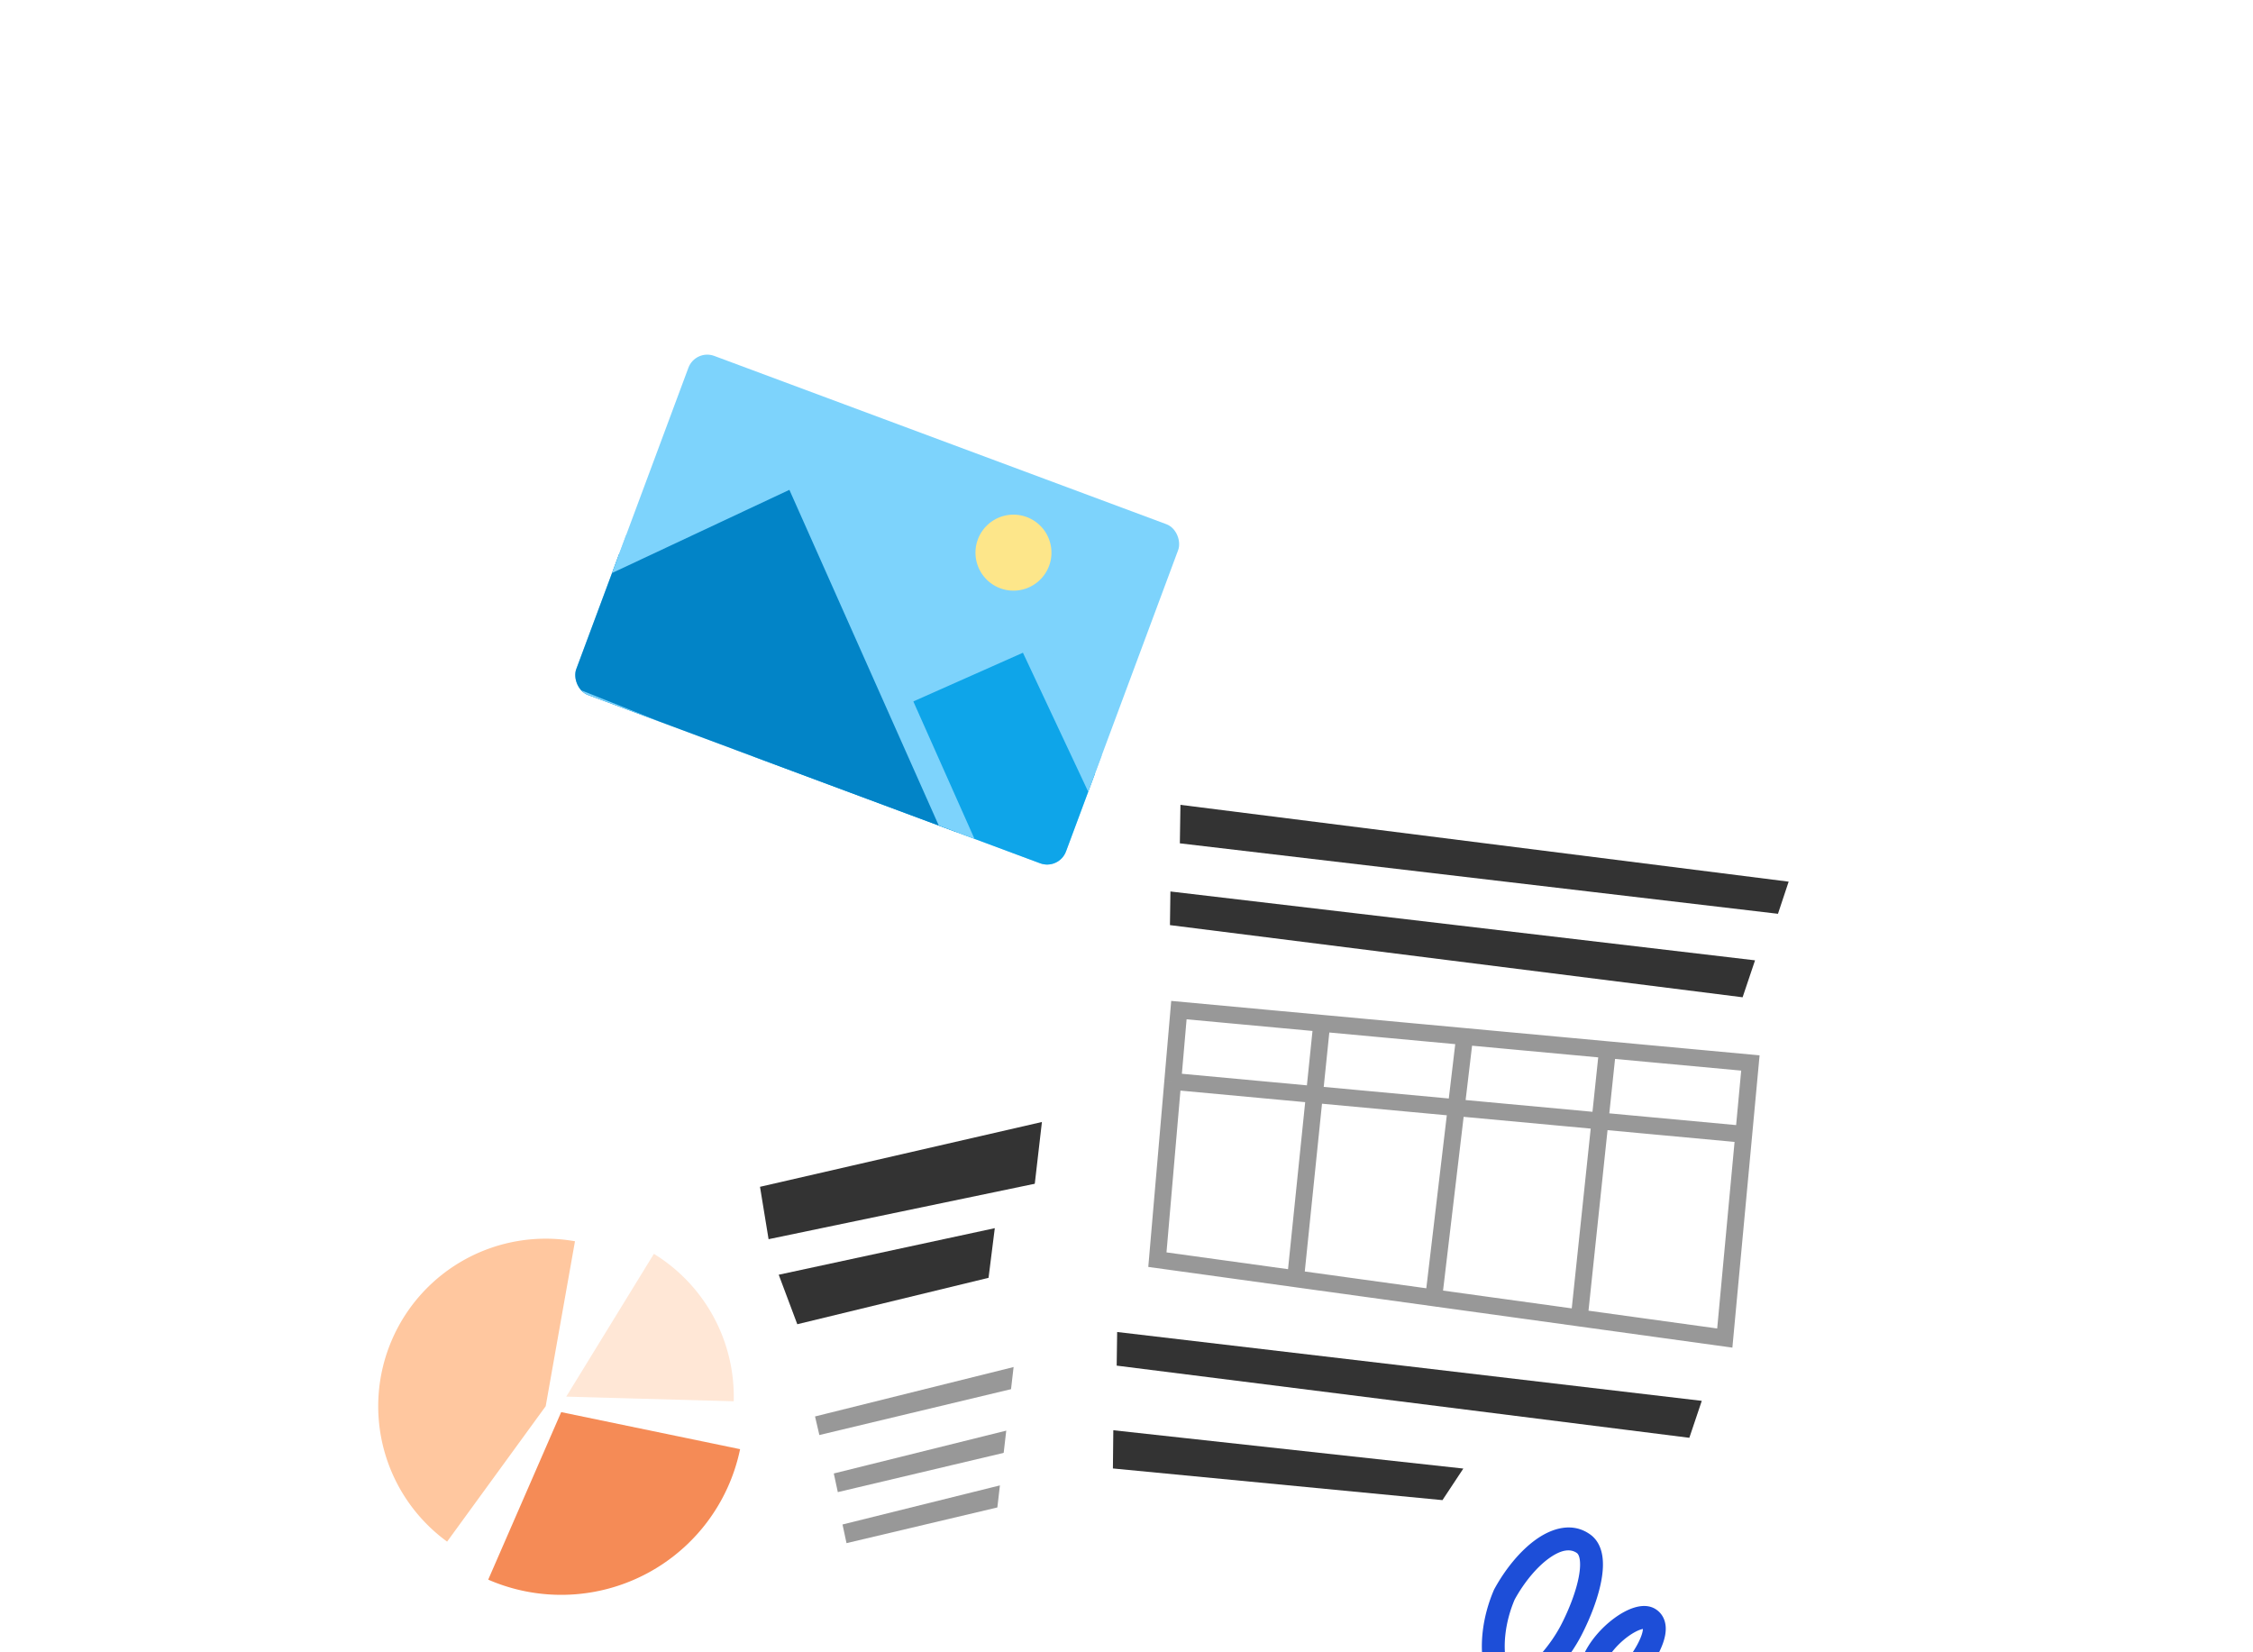
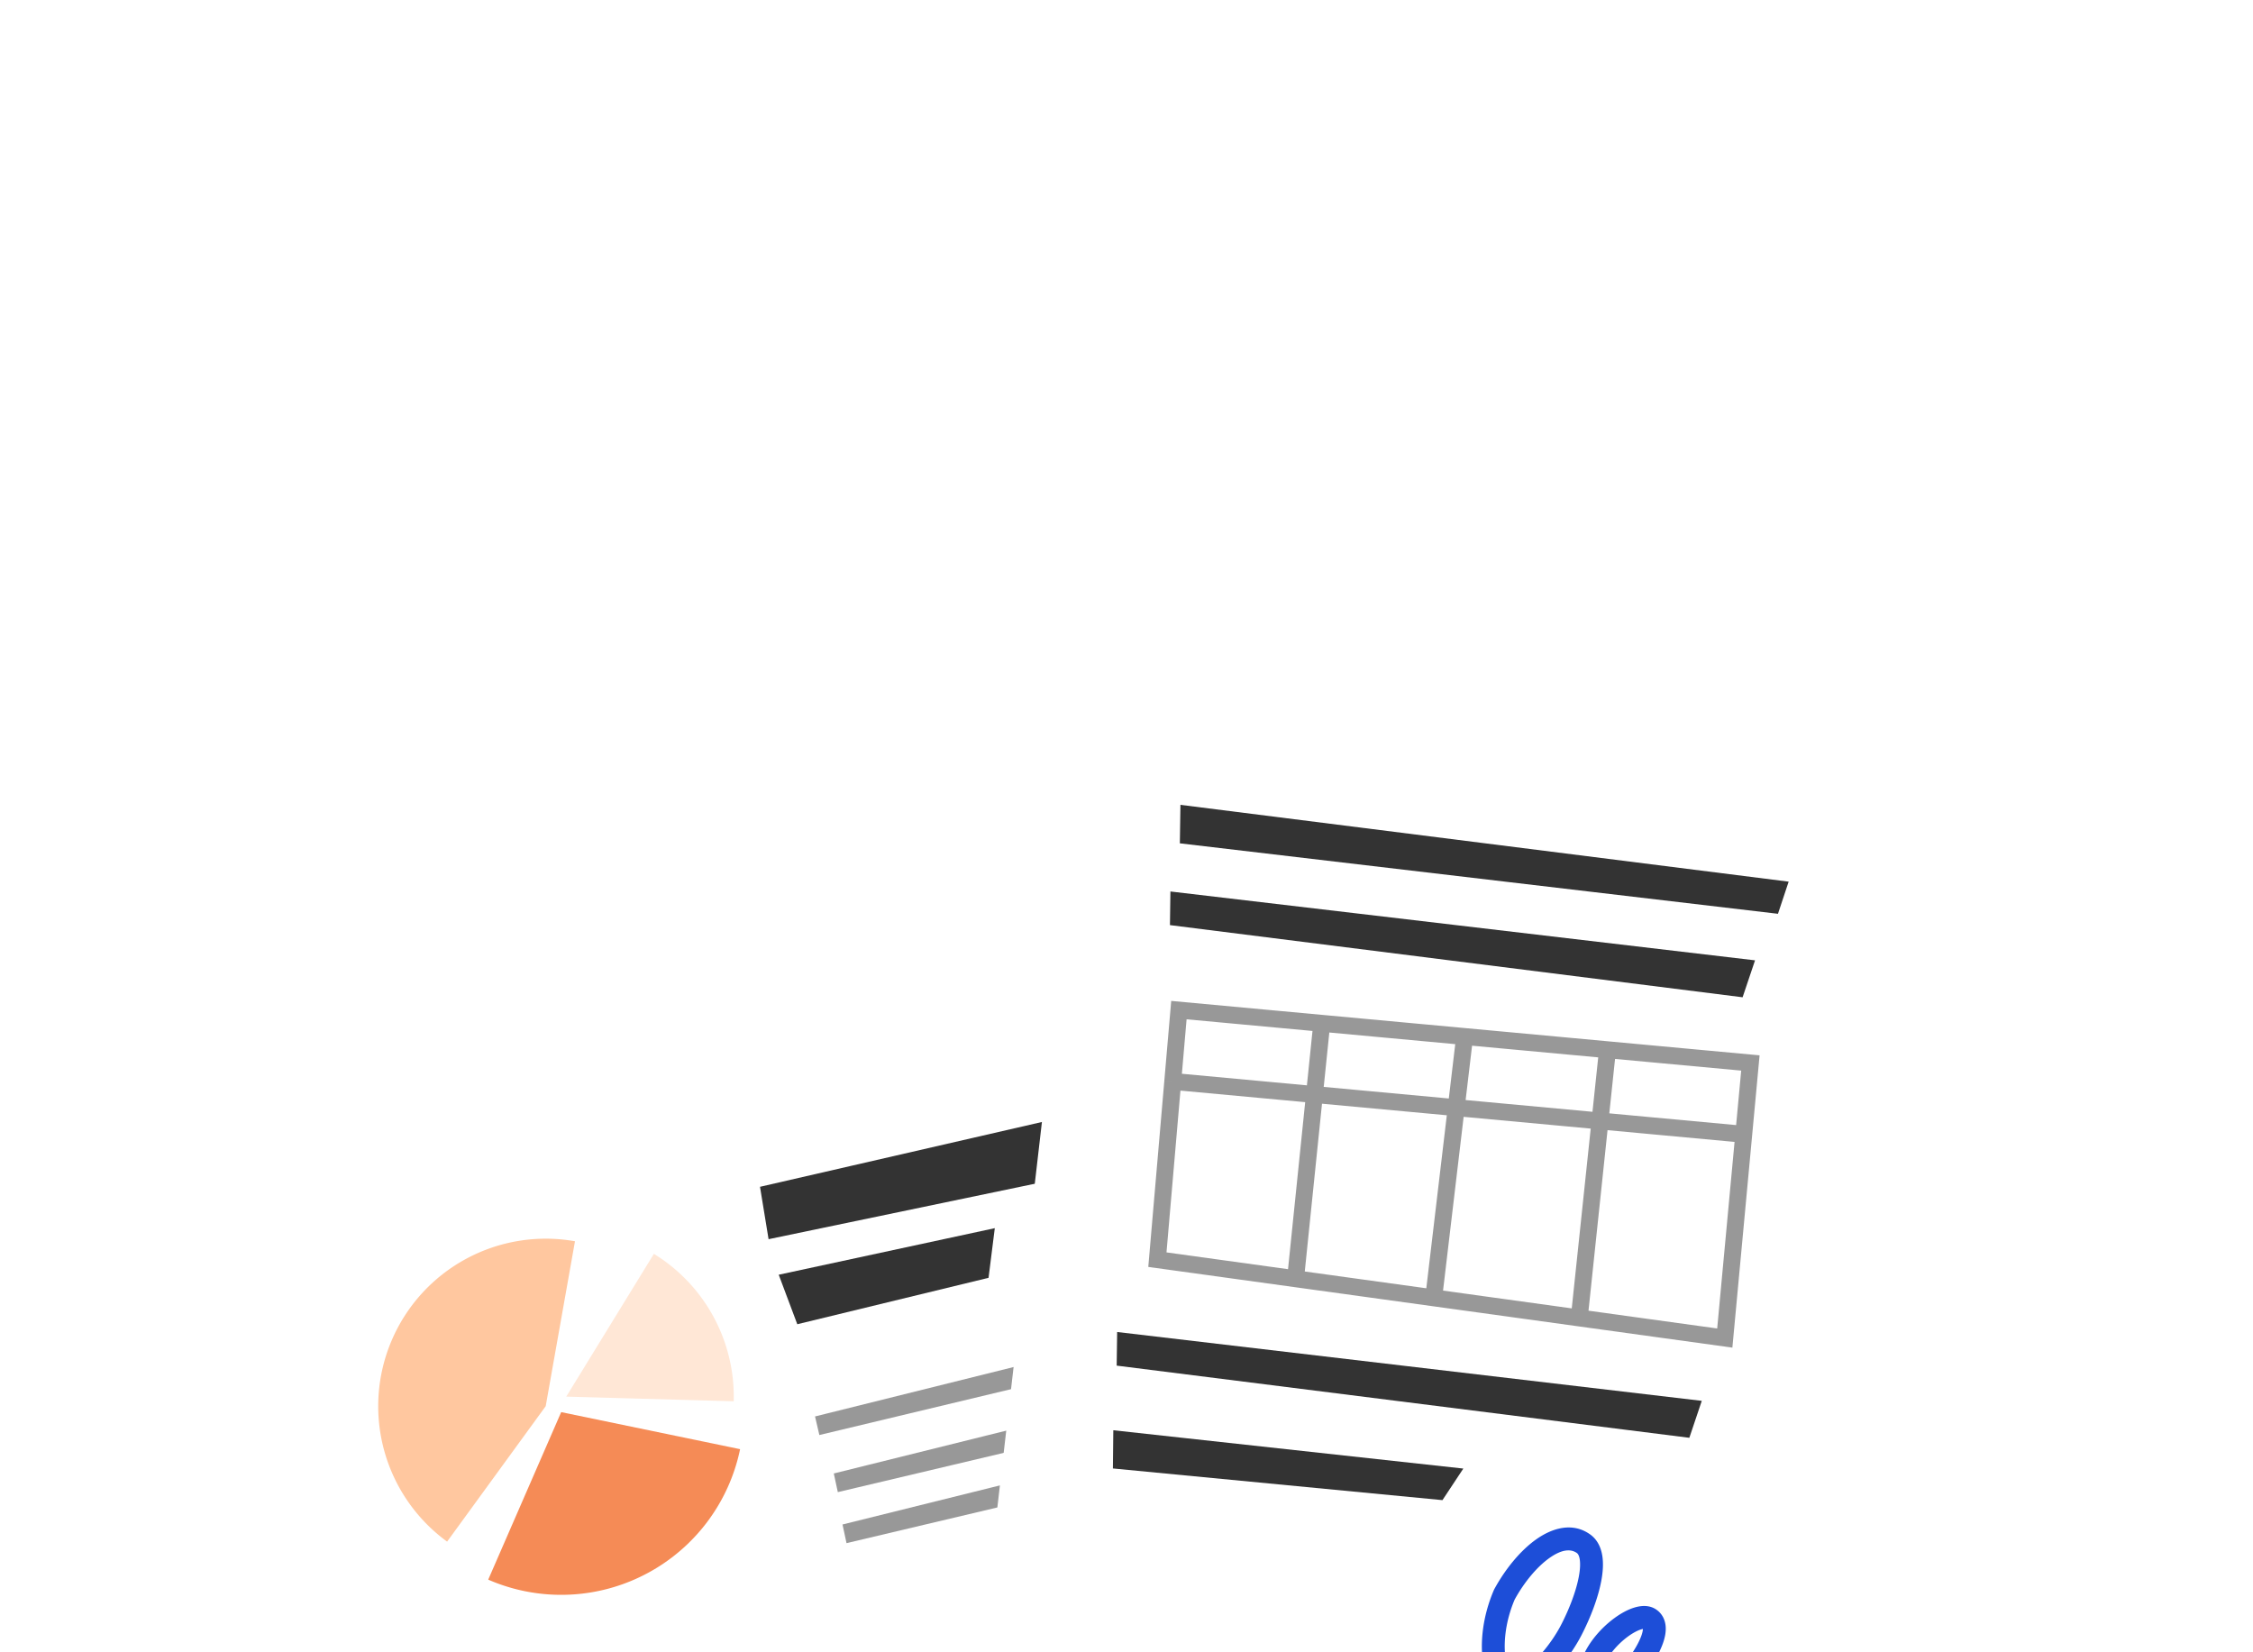
<svg xmlns="http://www.w3.org/2000/svg" width="240" height="176" fill="none">
  <g clip-path="url(#a)">
    <g filter="url(#b)">
      <g clip-path="url(#c)">
        <rect width="64.887" height="97.331" x="123.266" y="61.933" fill="#fff" rx="6.489" transform="rotate(78.172 123.266 61.933)" />
        <path fill="#333" d="m84.932 98.45 20.373-4.944.665-5.289-23.017 4.96 1.979 5.273ZM119.241 75.011l-38.282 8.8.913 5.58 37.631-7.837-.262-6.543Z" />
        <path fill="#333" d="m117.948 100.527-31.126 7.746.46 1.979 30.556-7.311.11-2.414ZM114.377 107.999l-25.557 6.347.428 1.987 25.096-5.939.033-2.395ZM115.305 113.434l-25.557 6.347.427 1.987 25.097-5.938.033-2.396Z" opacity=".5" />
        <path fill="#FFE7D6" d="M78.158 106.657a17.845 17.845 0 0 0-8.502-15.704L60.32 106.16l17.837.496Z" />
        <path fill="#F58B56" d="M52.007 125.655a19.465 19.465 0 0 0 23.284-6.087 19.46 19.46 0 0 0 3.547-7.81l-19.058-3.946-7.773 17.843Z" />
        <path fill="#FFC79F" d="M61.25 89.612a17.845 17.845 0 0 0-13.622 31.995l10.502-14.426 3.12-17.57Z" />
      </g>
    </g>
    <g filter="url(#d)">
      <path fill="#fff" d="M114.53 46.296c.824-7.126 1.236-10.688 3.705-12.646 2.469-1.957 6.032-1.546 13.158-.722l56.052 6.48c7.125.824 10.688 1.236 12.645 3.705 1.958 2.47 1.546 6.032.722 13.158l-9.319 80.614c-.824 7.125-1.236 10.688-3.705 12.646-2.47 1.957-6.032 1.545-13.158.722l-56.052-6.48c-7.125-.824-10.688-1.236-12.645-3.705-1.958-2.47-1.546-6.033-.723-13.158l9.32-80.614Z" />
      <path fill="#333" d="m118.552 113.813 35.105 3.373 2.224-3.362-37.286-4.082-.043 4.071ZM186.955 59.688l-62.277-7.334-.05 3.582 61.002 7.687 1.325-3.935ZM181.281 106.61l-62.277-7.333-.05 3.582 61.002 7.687 1.325-3.936ZM190.536 51.307l-64.79-8.182-.063 4.1 63.714 7.506 1.139-3.424Z" />
      <path fill="#1D4ED8" fill-rule="evenodd" d="M163.628 121.375c1.673-1.19 3.855-1.893 5.759-.538.799.568 1.163 1.433 1.297 2.274.133.836.063 1.766-.11 2.685-.346 1.845-1.159 3.925-2.076 5.715-1.344 2.625-3.415 4.874-5.458 6.474l-.156.12c.42.214.894.368 1.427.455 1.638.268 2.916.19 3.952-.096a5.449 5.449 0 0 1-.152-.614c-.24-1.295-.033-2.695.467-3.918.69-1.688 2.054-3.193 3.389-4.173.671-.493 1.394-.896 2.087-1.115.636-.201 1.545-.338 2.319.159.676.434.988 1.103 1.056 1.774.063.623-.076 1.26-.274 1.828-.4 1.144-1.178 2.39-2.01 3.468-.819 1.059-1.754 2.268-2.985 3.256.221.014.462-.015.729-.089.541-.15 1.112-.462 1.659-.841.466-.322.862-.653 1.186-.923l.158-.132a6.82 6.82 0 0 1 .253-.203c.063-.048.193-.146.344-.22.059-.029.26-.126.531-.137a1.24 1.24 0 0 1 1.289 1.216 2.439 2.439 0 0 0 .439.093l-.016-.001-.04 2.434a4.516 4.516 0 0 1-1.54-.363 2.989 2.989 0 0 1-.509-.286 15.5 15.5 0 0 1-.71.525c-.652.45-1.48.931-2.395 1.184-.932.258-2.021.294-3.079-.253a4.348 4.348 0 0 1-.828-.554c-1.552.575-3.411.761-5.714.383-1.305-.213-2.382-.707-3.247-1.397-.224.123-.446.238-.663.342-.945.452-1.915.767-2.776.782-1.615.027-2.676-.653-3.308-1.416a4.006 4.006 0 0 1-.728-1.341c-.014-.045-.024-.084-.032-.114l-.01-.04-.004-.016-.001-.006-.001-.003v-.002l1.189-.26c1.19-.259 1.189-.259 1.189-.26v-.001l-.001-.003v-.004l-.002-.007-.002-.006a.1.1 0 0 0 .004.014c.007.02.02.06.041.111.045.106.119.248.233.385.197.238.572.548 1.392.535.356-.006.958-.157 1.765-.544l.093-.045a8.429 8.429 0 0 1-.897-2.28c-.644-2.685-.203-5.864.982-8.62l.022-.052.027-.05c1.149-2.106 2.736-4.072 4.446-5.289Zm-2.51 15.012c.139-.102.28-.209.421-.319 1.826-1.43 3.641-3.418 4.792-5.666.852-1.664 1.561-3.516 1.85-5.055.146-.774.171-1.399.099-1.853-.072-.449-.215-.61-.304-.674-.625-.444-1.57-.433-2.936.539-1.317.937-2.669 2.559-3.693 4.421-1.009 2.374-1.32 4.988-.829 7.039.139.577.337 1.103.6 1.568Zm16.529 2.47-.005.004.005-.004Zm-7.153-1.514c1.014-.775 1.834-1.807 2.724-2.959.756-.978 1.361-1.987 1.638-2.782.114-.325.151-.553.154-.693-.056.01-.129.027-.222.056-.365.116-.85.367-1.381.757-1.07.786-2.096 1.958-2.575 3.131-.345.845-.462 1.743-.338 2.49Z" clip-rule="evenodd" />
      <path stroke="#333" stroke-width="1.8" d="m156.021 67.804-3.298 27.833m3.298-27.833-15.22-1.407m15.22 1.407 15.219 1.408m-18.517 26.425-14.716-2.033m14.716 2.033 15.505 2.142m-27.427-31.382-15.219-1.408-.655 7.595m15.874-6.188-2.794 27.208m0 0-14.716-2.033 1.636-18.987m46.313-3.372 15.22 1.408-.707 7.596m-14.513-9.004-3.012 28.567m0 0 15.504 2.142 2.021-21.705m-60.826-5.632 60.826 5.632" opacity=".5" />
    </g>
    <g filter="url(#e)">
      <g clip-path="url(#f)">
        <rect width="64.233" height="47.249" x="71.518" y="23" fill="#fff" rx="6.423" transform="rotate(20.415 71.518 23)" />
        <g clip-path="url(#g)">
-           <rect width="55.668" height="38.54" x="74.08" y="28.601" fill="#7DD3FC" rx="2.141" transform="rotate(20.415 74.08 28.6)" />
          <path fill="#0EA5E9" d="m77.218 73.353 36.601 15.064 4.011-12.039-8.186-17.434-32.426 14.409Z" />
-           <path fill="#7DD3FC" d="M76.397 74.505a1.813 1.813 0 0 1-.545-.609 1.545 1.545 0 0 1-.195-.749c.002-.253.073-.493.206-.696.133-.203.324-.363.553-.464L108.84 57.58c.186-.083.394-.124.61-.122.215.002.434.047.642.132a1.862 1.862 0 0 1 .956.899l8.187 17.432c.166.353.195.734.082 1.071l-4.013 12.038a1.229 1.229 0 0 1-.286.472 1.29 1.29 0 0 1-.469.306c-.18.07-.377.101-.58.095a1.726 1.726 0 0 1-.604-.132L76.766 74.71a1.783 1.783 0 0 1-.37-.205Zm32.57-13.542L81.025 73.38l31.754 13.067 3.386-10.158-7.198-15.327Z" />
-           <path fill="#0284C7" d="m84.785 41.612-21.63 10.142-4.65 13.383 44.692 17.848-18.412-41.373Z" />
          <path fill="#7DD3FC" d="M57.685 66.29a1.65 1.65 0 0 1-.599-.788 1.416 1.416 0 0 1-.01-.938l4.651-13.383a1.3 1.3 0 0 1 .685-.754l21.626-10.141c.183-.086.385-.132.594-.135.209-.004.42.036.62.116.198.08.38.199.535.346.155.148.28.323.367.514l18.418 41.378c.119.267.158.555.112.83a1.298 1.298 0 0 1-.368.716 1.37 1.37 0 0 1-.73.371 1.58 1.58 0 0 1-.855-.093L58.038 66.48a1.608 1.608 0 0 1-.353-.192Zm6.724-13.446-4.005 11.518 40.035 15.99-16.35-36.739-19.68 9.23Z" />
          <path fill="#FDE68A" d="M105.614 53.602a4.047 4.047 0 1 0 4.69-6.597 4.047 4.047 0 0 0-4.69 6.597Z" />
        </g>
      </g>
    </g>
  </g>
  <defs>
    <clipPath id="a">
      <path fill="#fff" d="M0 0h240v176H0z" />
    </clipPath>
    <clipPath id="c">
      <rect width="64.887" height="97.331" x="123.266" y="61.933" fill="#fff" rx="6.489" transform="rotate(78.172 123.266 61.933)" />
    </clipPath>
    <clipPath id="f">
      <rect width="64.233" height="47.249" x="71.518" y="23" fill="#fff" rx="6.423" transform="rotate(20.415 71.518 23)" />
    </clipPath>
    <clipPath id="g">
-       <rect width="55.668" height="38.54" x="74.08" y="28.601" fill="#fff" rx="2.141" transform="rotate(20.415 74.08 28.6)" />
-     </clipPath>
+       </clipPath>
    <filter id="b" width="189.716" height="166.64" x="-12.574" y="23.386" color-interpolation-filters="sRGB" filterUnits="userSpaceOnUse">
      <feFlood flood-opacity="0" result="BackgroundImageFix" />
      <feColorMatrix in="SourceAlpha" result="hardAlpha" values="0 0 0 0 0 0 0 0 0 0 0 0 0 0 0 0 0 0 127 0" />
      <feMorphology in="SourceAlpha" radius="40.576" result="effect1_dropShadow_5957_33484" />
      <feOffset dy="16.23" />
      <feGaussianBlur stdDeviation="28.403" />
      <feComposite in2="hardAlpha" operator="out" />
      <feColorMatrix values="0 0 0 0 0 0 0 0 0 0 0 0 0 0 0 0 0 0 0.5 0" />
      <feBlend in2="BackgroundImageFix" result="effect1_dropShadow_5957_33484" />
      <feColorMatrix in="SourceAlpha" result="hardAlpha" values="0 0 0 0 0 0 0 0 0 0 0 0 0 0 0 0 0 0 127 0" />
      <feMorphology in="SourceAlpha" radius="32.461" result="effect2_dropShadow_5957_33484" />
      <feOffset dy="12.173" />
      <feGaussianBlur stdDeviation="24.345" />
      <feComposite in2="hardAlpha" operator="out" />
      <feColorMatrix values="0 0 0 0 0 0 0 0 0 0 0 0 0 0 0 0 0 0 0.4 0" />
      <feBlend in2="effect1_dropShadow_5957_33484" result="effect2_dropShadow_5957_33484" />
      <feColorMatrix in="SourceAlpha" result="hardAlpha" values="0 0 0 0 0 0 0 0 0 0 0 0 0 0 0 0 0 0 127 0" />
      <feMorphology in="SourceAlpha" radius="24.345" result="effect3_dropShadow_5957_33484" />
      <feOffset dy="8.115" />
      <feGaussianBlur stdDeviation="20.288" />
      <feComposite in2="hardAlpha" operator="out" />
      <feColorMatrix values="0 0 0 0 0 0 0 0 0 0 0 0 0 0 0 0 0 0 0.3 0" />
      <feBlend in2="effect2_dropShadow_5957_33484" result="effect3_dropShadow_5957_33484" />
      <feColorMatrix in="SourceAlpha" result="hardAlpha" values="0 0 0 0 0 0 0 0 0 0 0 0 0 0 0 0 0 0 127 0" />
      <feMorphology in="SourceAlpha" radius="24.345" result="effect4_dropShadow_5957_33484" />
      <feOffset dy="4.058" />
      <feGaussianBlur stdDeviation="32.461" />
      <feComposite in2="hardAlpha" operator="out" />
      <feColorMatrix values="0 0 0 0 0 0 0 0 0 0 0 0 0 0 0 0 0 0 0.2 0" />
      <feBlend in2="effect3_dropShadow_5957_33484" result="effect4_dropShadow_5957_33484" />
      <feColorMatrix in="SourceAlpha" result="hardAlpha" values="0 0 0 0 0 0 0 0 0 0 0 0 0 0 0 0 0 0 127 0" />
      <feMorphology in="SourceAlpha" radius="16.23" result="effect5_dropShadow_5957_33484" />
      <feOffset dy="2.029" />
      <feGaussianBlur stdDeviation="28.403" />
      <feComposite in2="hardAlpha" operator="out" />
      <feColorMatrix values="0 0 0 0 0 0 0 0 0 0 0 0 0 0 0 0 0 0 0.1 0" />
      <feBlend in2="effect4_dropShadow_5957_33484" result="effect5_dropShadow_5957_33484" />
      <feColorMatrix in="SourceAlpha" result="hardAlpha" values="0 0 0 0 0 0 0 0 0 0 0 0 0 0 0 0 0 0 127 0" />
      <feMorphology in="SourceAlpha" operator="dilate" radius=".634" result="effect6_dropShadow_5957_33484" />
      <feOffset />
      <feComposite in2="hardAlpha" operator="out" />
      <feColorMatrix values="0 0 0 0 0 0 0 0 0 0 0 0 0 0 0 0 0 0 0.05 0" />
      <feBlend in2="effect5_dropShadow_5957_33484" result="effect6_dropShadow_5957_33484" />
      <feBlend in="SourceGraphic" in2="effect6_dropShadow_5957_33484" result="shape" />
    </filter>
    <filter id="d" width="180.249" height="203.999" x="62.887" y="-7.366" color-interpolation-filters="sRGB" filterUnits="userSpaceOnUse">
      <feFlood flood-opacity="0" result="BackgroundImageFix" />
      <feColorMatrix in="SourceAlpha" result="hardAlpha" values="0 0 0 0 0 0 0 0 0 0 0 0 0 0 0 0 0 0 127 0" />
      <feMorphology in="SourceAlpha" radius="40.576" result="effect1_dropShadow_5957_33484" />
      <feOffset dy="16.23" />
      <feGaussianBlur stdDeviation="28.403" />
      <feComposite in2="hardAlpha" operator="out" />
      <feColorMatrix values="0 0 0 0 0 0 0 0 0 0 0 0 0 0 0 0 0 0 0.5 0" />
      <feBlend in2="BackgroundImageFix" result="effect1_dropShadow_5957_33484" />
      <feColorMatrix in="SourceAlpha" result="hardAlpha" values="0 0 0 0 0 0 0 0 0 0 0 0 0 0 0 0 0 0 127 0" />
      <feMorphology in="SourceAlpha" radius="32.461" result="effect2_dropShadow_5957_33484" />
      <feOffset dy="12.173" />
      <feGaussianBlur stdDeviation="24.345" />
      <feComposite in2="hardAlpha" operator="out" />
      <feColorMatrix values="0 0 0 0 0 0 0 0 0 0 0 0 0 0 0 0 0 0 0.4 0" />
      <feBlend in2="effect1_dropShadow_5957_33484" result="effect2_dropShadow_5957_33484" />
      <feColorMatrix in="SourceAlpha" result="hardAlpha" values="0 0 0 0 0 0 0 0 0 0 0 0 0 0 0 0 0 0 127 0" />
      <feMorphology in="SourceAlpha" radius="24.345" result="effect3_dropShadow_5957_33484" />
      <feOffset dy="8.115" />
      <feGaussianBlur stdDeviation="20.288" />
      <feComposite in2="hardAlpha" operator="out" />
      <feColorMatrix values="0 0 0 0 0 0 0 0 0 0 0 0 0 0 0 0 0 0 0.3 0" />
      <feBlend in2="effect2_dropShadow_5957_33484" result="effect3_dropShadow_5957_33484" />
      <feColorMatrix in="SourceAlpha" result="hardAlpha" values="0 0 0 0 0 0 0 0 0 0 0 0 0 0 0 0 0 0 127 0" />
      <feMorphology in="SourceAlpha" radius="24.345" result="effect4_dropShadow_5957_33484" />
      <feOffset dy="4.058" />
      <feGaussianBlur stdDeviation="32.461" />
      <feComposite in2="hardAlpha" operator="out" />
      <feColorMatrix values="0 0 0 0 0 0 0 0 0 0 0 0 0 0 0 0 0 0 0.2 0" />
      <feBlend in2="effect3_dropShadow_5957_33484" result="effect4_dropShadow_5957_33484" />
      <feColorMatrix in="SourceAlpha" result="hardAlpha" values="0 0 0 0 0 0 0 0 0 0 0 0 0 0 0 0 0 0 127 0" />
      <feMorphology in="SourceAlpha" radius="16.23" result="effect5_dropShadow_5957_33484" />
      <feOffset dy="2.029" />
      <feGaussianBlur stdDeviation="28.403" />
      <feComposite in2="hardAlpha" operator="out" />
      <feColorMatrix values="0 0 0 0 0 0 0 0 0 0 0 0 0 0 0 0 0 0 0.1 0" />
      <feBlend in2="effect4_dropShadow_5957_33484" result="effect5_dropShadow_5957_33484" />
      <feColorMatrix in="SourceAlpha" result="hardAlpha" values="0 0 0 0 0 0 0 0 0 0 0 0 0 0 0 0 0 0 127 0" />
      <feMorphology in="SourceAlpha" operator="dilate" radius=".634" result="effect6_dropShadow_5957_33484" />
      <feOffset />
      <feComposite in2="hardAlpha" operator="out" />
      <feColorMatrix values="0 0 0 0 0 0 0 0 0 0 0 0 0 0 0 0 0 0 0.05 0" />
      <feBlend in2="effect5_dropShadow_5957_33484" result="effect6_dropShadow_5957_33484" />
      <feBlend in="SourceGraphic" in2="effect6_dropShadow_5957_33484" result="shape" />
    </filter>
    <filter id="e" width="102.373" height="92.381" x="42.189" y="18.718" color-interpolation-filters="sRGB" filterUnits="userSpaceOnUse">
      <feFlood flood-opacity="0" result="BackgroundImageFix" />
      <feColorMatrix in="SourceAlpha" result="hardAlpha" values="0 0 0 0 0 0 0 0 0 0 0 0 0 0 0 0 0 0 127 0" />
      <feMorphology in="SourceAlpha" operator="dilate" radius="1.087" result="effect1_dropShadow_5957_33484" />
      <feOffset />
      <feComposite in2="hardAlpha" operator="out" />
      <feColorMatrix values="0 0 0 0 0 0 0 0 0 0 0 0 0 0 0 0 0 0 0.05 0" />
      <feBlend in2="BackgroundImageFix" result="effect1_dropShadow_5957_33484" />
      <feColorMatrix in="SourceAlpha" result="hardAlpha" values="0 0 0 0 0 0 0 0 0 0 0 0 0 0 0 0 0 0 127 0" />
      <feMorphology in="SourceAlpha" radius="4.282" result="effect2_dropShadow_5957_33484" />
      <feOffset dy="8.564" />
      <feGaussianBlur stdDeviation="8.564" />
      <feComposite in2="hardAlpha" operator="out" />
      <feColorMatrix values="0 0 0 0 0 0 0 0 0 0 0 0 0 0 0 0 0 0 0.2 0" />
      <feBlend in2="effect1_dropShadow_5957_33484" result="effect2_dropShadow_5957_33484" />
      <feBlend in="SourceGraphic" in2="effect2_dropShadow_5957_33484" result="shape" />
    </filter>
  </defs>
</svg>